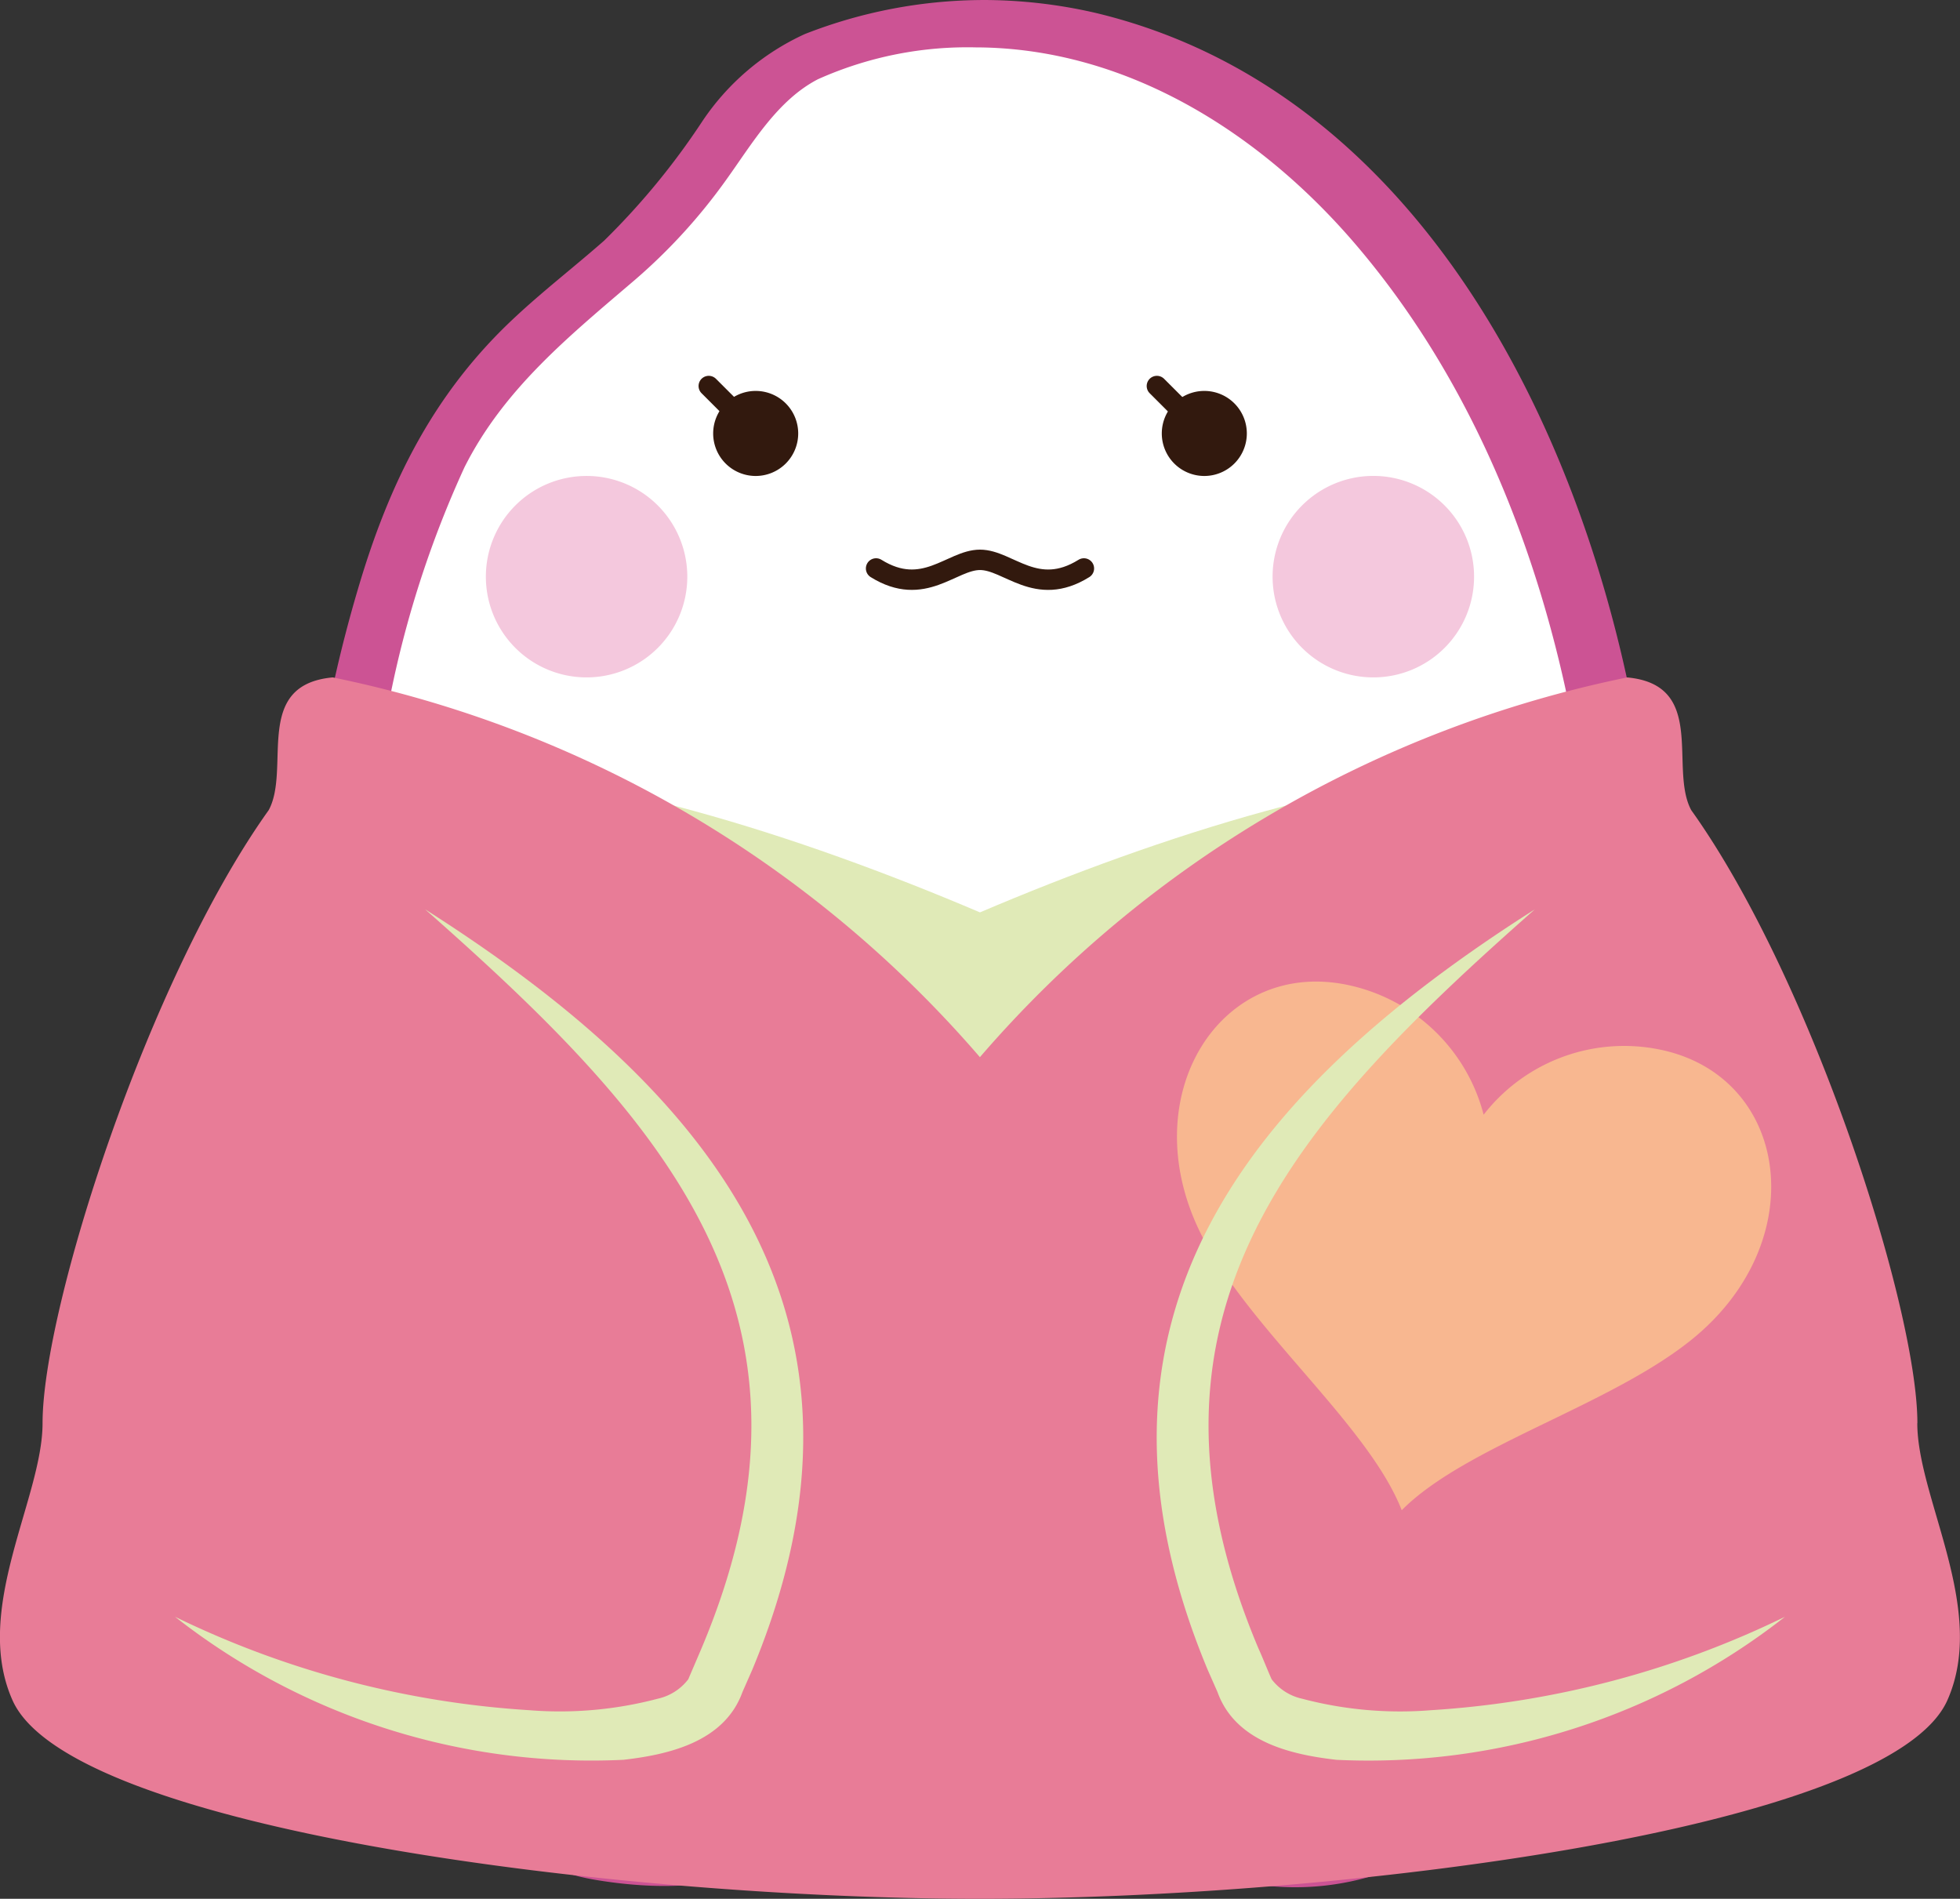
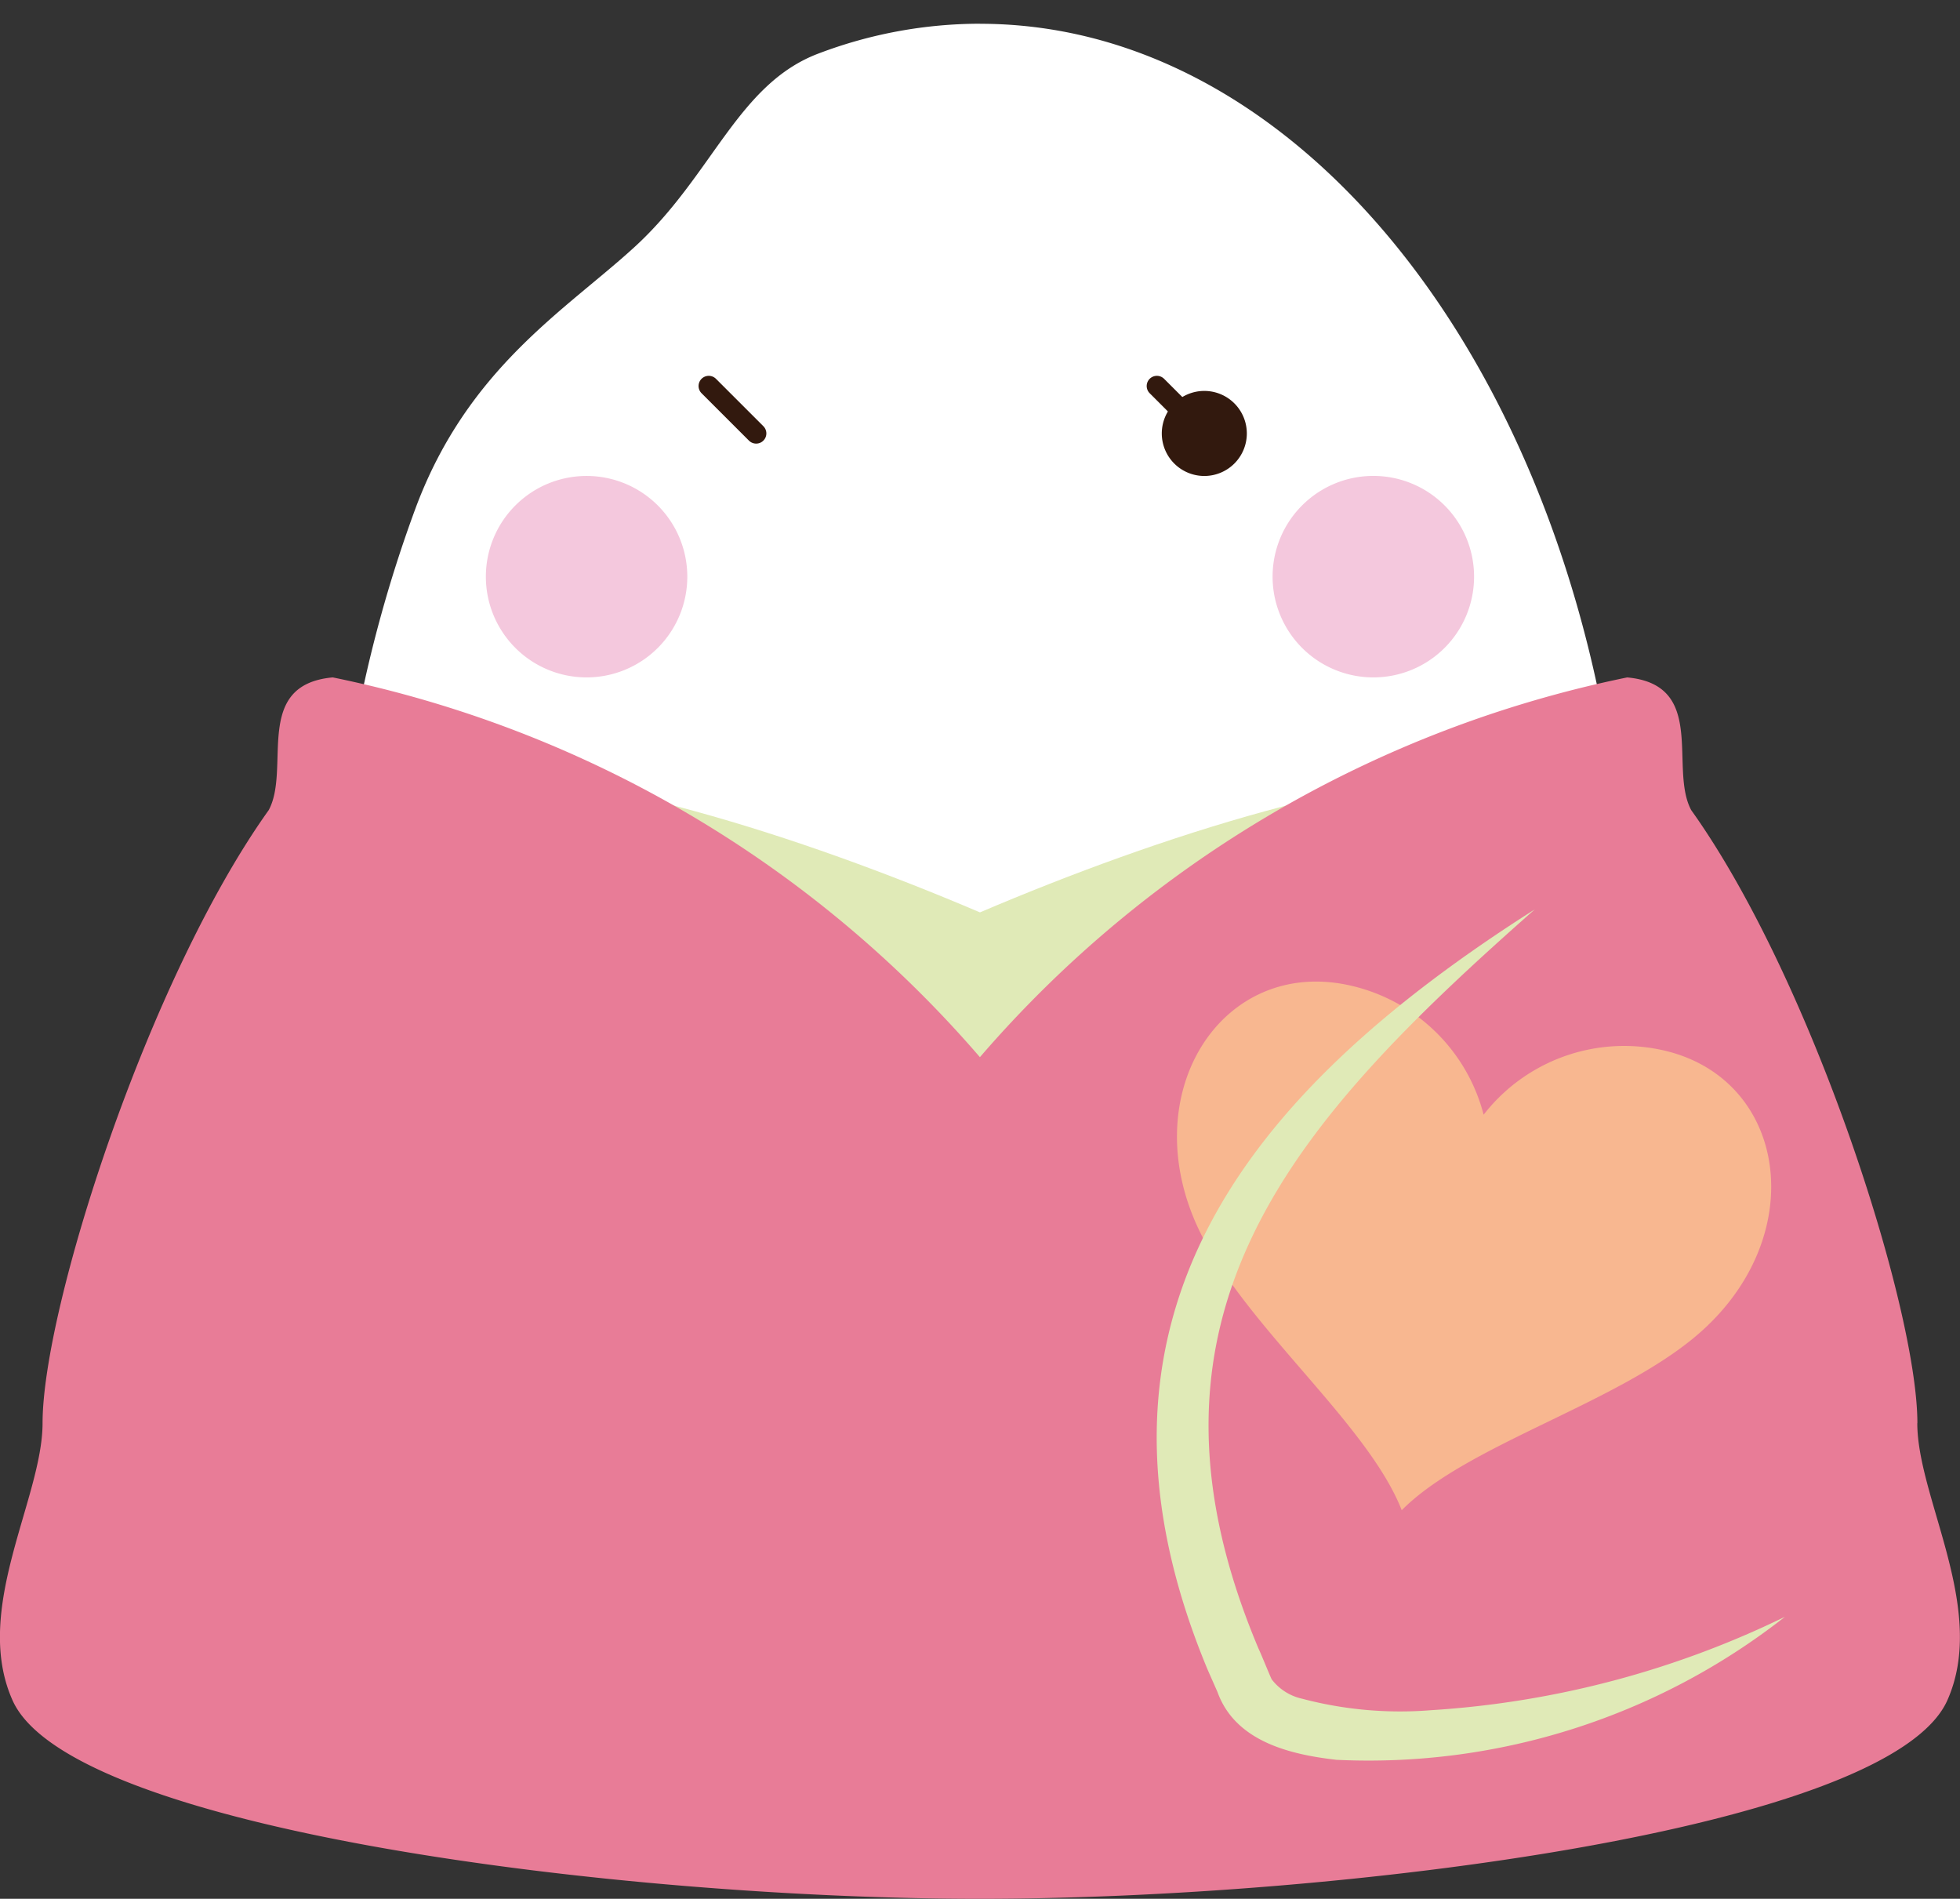
<svg xmlns="http://www.w3.org/2000/svg" width="90.996" height="88.147" viewBox="0 0 90.996 88.147">
  <rect x="0" y="0" width="90.996" height="88.147" fill="#333333" stroke="none" />
  <g id="Group_3323" data-name="Group 3323" transform="translate(0 0)">
    <path id="Path_6392" data-name="Path 6392" d="M561.4,8.283a21.159,21.159,0,0,0-7.492,1.381c-3.766,1.417-4.926,5.679-8.563,9-3.208,2.927-7.72,5.608-10.139,12.078a61.959,61.959,0,0,0-3.854,21.612c0,14.395,2.1,26.064,9.382,33.2.462.453,3.073,3.241,1.321,5.989-1.456,2.286,6.688,2.5,8.455,1.351,1.348-.872,1.234-2.259,1.507-3.065.325-.958,4.435-1.193,9.383-1.193s9.06.235,9.385,1.193c.273.807.159,2.194,1.506,3.065,1.767,1.145,9.912.934,8.456-1.351-1.752-2.748.859-5.536,1.321-5.989,7.281-7.135,9.384-18.8,9.384-33.2,0-24.338-13.454-44.068-30.051-44.068" transform="translate(-515.901 -7.182)" fill="#fff" />
-     <path id="Path_6393" data-name="Path 6393" d="M561.617,7.267a22.845,22.845,0,0,0-8.242,1.581,11.449,11.449,0,0,0-4.768,4.066,33.729,33.729,0,0,1-4.55,5.526c-1.419,1.247-2.919,2.4-4.292,3.7-3.658,3.461-5.679,7.568-7.1,12.354A63.242,63.242,0,0,0,530.044,51c-.226,9.48.37,19.846,4.656,28.481a25.989,25.989,0,0,0,3.25,5.052c1.107,1.334,2.457,2.27,3.1,3.924a3.515,3.515,0,0,1-.244,2.974,1.7,1.7,0,0,0-.05,1.612c.587,1.091,2.2,1.39,3.309,1.556,2.723.407,7.133.525,8.727-2.231a4.845,4.845,0,0,0,.5-1.337c.046-.192.28-1,.106-.81-.283.3.261.037.394.012.516-.1,1.032-.163,1.555-.212a74.555,74.555,0,0,1,8.362-.181c1.252.025,2.507.07,3.753.2.464.05,1.757.035,2.121.436.17.187.3,1.515.487,1.906a3.641,3.641,0,0,0,1.862,1.765,12.494,12.494,0,0,0,8.908-.187c1.089-.515,1.935-1.472,1.443-2.7a3.726,3.726,0,0,1-.367-2.986,5.948,5.948,0,0,1,1.279-1.991,30.625,30.625,0,0,0,6.279-9.7,51.071,51.071,0,0,0,3.034-13.55,88.863,88.863,0,0,0,.273-15.949c-1.232-15.572-9.006-35.173-25.9-39.218a23.255,23.255,0,0,0-5.269-.6c-1.661-.012-2.124,2.187-.214,2.2,6.958.05,13.143,3.987,17.552,9.148,5.4,6.318,8.577,14.313,10.107,22.415A69.568,69.568,0,0,1,590.09,55.6a77.675,77.675,0,0,1-1.441,14.15,33.862,33.862,0,0,1-4.258,11.193,29.54,29.54,0,0,1-3.484,4.3,7.448,7.448,0,0,0-2.044,3.909,4.259,4.259,0,0,0,.493,2.736c-.265-.42.277.662.262.313,0-.086.3-.245-.061-.04-1,.563-2.734.434-3.83.369-1.461-.087-2.719-.207-3.152-1.793a3.747,3.747,0,0,0-.624-1.769,3.4,3.4,0,0,0-1.722-.8,29.275,29.275,0,0,0-6.305-.531c-2.653-.052-5.328-.064-7.975.147-1.445.115-3.347.194-4.545,1.138-1.081.851-.633,2.868-1.824,3.335a9.058,9.058,0,0,1-3.791.254,7.247,7.247,0,0,1-1.8-.311c-.282-.1-.551-.3-.548-.245-.011-.212.44-.832.518-1.07a4.419,4.419,0,0,0,.237-1.382,5.688,5.688,0,0,0-.711-2.668,20.376,20.376,0,0,0-2.849-3.458c-5.456-6.482-7-15.413-7.521-23.622a80.379,80.379,0,0,1,.355-15.887,48,48,0,0,1,4.107-14.912c1.838-3.654,4.888-6.111,7.927-8.71a26.187,26.187,0,0,0,4.226-4.637c1.2-1.668,2.368-3.688,4.255-4.664A16.971,16.971,0,0,1,561.4,9.468c1.657-.019,2.129-2.223.214-2.2" transform="translate(-516.012 -7.266)" fill="#cc5394" />
-     <path id="Path_6394" data-name="Path 6394" d="M547.66,26a1.974,1.974,0,1,1,1.973,1.974A1.973,1.973,0,0,1,547.66,26" transform="translate(-514.55 -5.878)" fill="#32190e" />
+     <path id="Path_6394" data-name="Path 6394" d="M547.66,26A1.973,1.973,0,0,1,547.66,26" transform="translate(-514.55 -5.878)" fill="#32190e" />
    <path id="Path_6395" data-name="Path 6395" d="M537.915,32.347a4.676,4.676,0,1,1,4.675,4.676,4.676,4.676,0,0,1-4.675-4.676" transform="translate(-515.358 -5.576)" fill="#f4c8dd" />
    <path id="Path_6396" data-name="Path 6396" d="M570.844,26a1.974,1.974,0,1,0-1.974,1.974A1.974,1.974,0,0,0,570.844,26" transform="translate(-512.958 -5.878)" fill="#32190e" />
    <path id="Path_6397" data-name="Path 6397" d="M581,32.347a4.677,4.677,0,1,0-4.676,4.676A4.676,4.676,0,0,0,581,32.347" transform="translate(-512.564 -5.576)" fill="#f4c8dd" />
-     <path id="Path_6398" data-name="Path 6398" d="M564.294,31.668c-2.213,1.377-3.5-.4-4.824-.4s-2.613,1.775-4.825.4" transform="translate(-513.972 -5.279)" fill="none" stroke="#32190e" stroke-linecap="round" stroke-linejoin="round" stroke-width="0.947" />
    <path id="Path_6399" data-name="Path 6399" d="M561.959,83.475c18.264,0,36.173-2.919,37.3-6.807s-11.208-36.492-11.208-36.492c-7.829,0-17.653,3.126-26.093,6.72-8.44-3.594-18.263-6.72-26.092-6.72,0,0-12.336,32.605-11.207,36.492s19.037,6.807,37.3,6.807" transform="translate(-516.462 -4.541)" fill="#e0eab7" />
    <path id="Path_6400" data-name="Path 6400" d="M606.1,70.93c0-5.348-4.89-20.609-10.5-28.46-1.043-1.937.757-5.818-2.973-6.161a53.934,53.934,0,0,0-30.051,17.629A53.915,53.915,0,0,0,532.53,36.308c-3.73.343-1.929,4.224-2.972,6.161-5.609,7.851-10.5,23.112-10.5,28.46,0,3.489-3.28,8.64-1.394,12.866,2.688,6.027,28.311,9.214,44.912,9.214h0c16.6,0,42.224-3.187,44.914-9.214,1.884-4.226-1.395-9.377-1.395-12.866" transform="translate(-517.082 -4.861)" fill="#e87c97" />
    <path id="Path_6401" data-name="Path 6401" d="M589.728,52.461a8.261,8.261,0,0,0-7.944,3.069,8.277,8.277,0,0,0-6.076-5.971c-6.106-1.476-10.3,5.113-7.007,11.588,2.222,4.365,7.744,8.805,9.28,12.744v0h0l0,0c2.971-3,9.8-4.89,13.573-8.013,5.6-4.634,4.359-12.348-1.828-13.417" transform="translate(-512.904 -3.782)" fill="#f8b790" />
    <path id="Path_6402" data-name="Path 6402" d="M595.847,79.092a31.32,31.32,0,0,1-20.821,6.642c-2.074-.237-4.69-.816-5.528-3.152l-.454-1.028c-6.771-16.265,1.824-26.813,15.187-35.3-11.122,9.815-19.366,18.8-12.827,34.315.137.288.479,1.145.611,1.427a2.434,2.434,0,0,0,1.408.9,17.812,17.812,0,0,0,5.992.534,43.721,43.721,0,0,0,16.432-4.337" transform="translate(-512.976 -4.038)" fill="#e0eab7" />
-     <path id="Path_6403" data-name="Path 6403" d="M524.585,79.092a43.722,43.722,0,0,0,16.43,4.337,17.809,17.809,0,0,0,5.992-.534,2.442,2.442,0,0,0,1.408-.9c.12-.284.485-1.129.611-1.428,6.543-15.511-1.716-24.511-12.826-34.314,13.375,8.5,21.953,19.035,15.186,35.3l-.452,1.027c-.839,2.336-3.454,2.915-5.528,3.153a31.321,31.321,0,0,1-20.821-6.642" transform="translate(-516.461 -4.038)" fill="#e0eab7" />
    <line id="Line_171" data-name="Line 171" x2="2.201" y2="2.2" transform="translate(32.905 17.92)" fill="none" stroke="#32190e" stroke-linecap="round" stroke-linejoin="round" stroke-width="0.947" />
    <line id="Line_172" data-name="Line 172" x2="2.201" y2="2.2" transform="translate(53.71 17.92)" fill="none" stroke="#32190e" stroke-linecap="round" stroke-linejoin="round" stroke-width="0.947" />
  </g>
</svg>